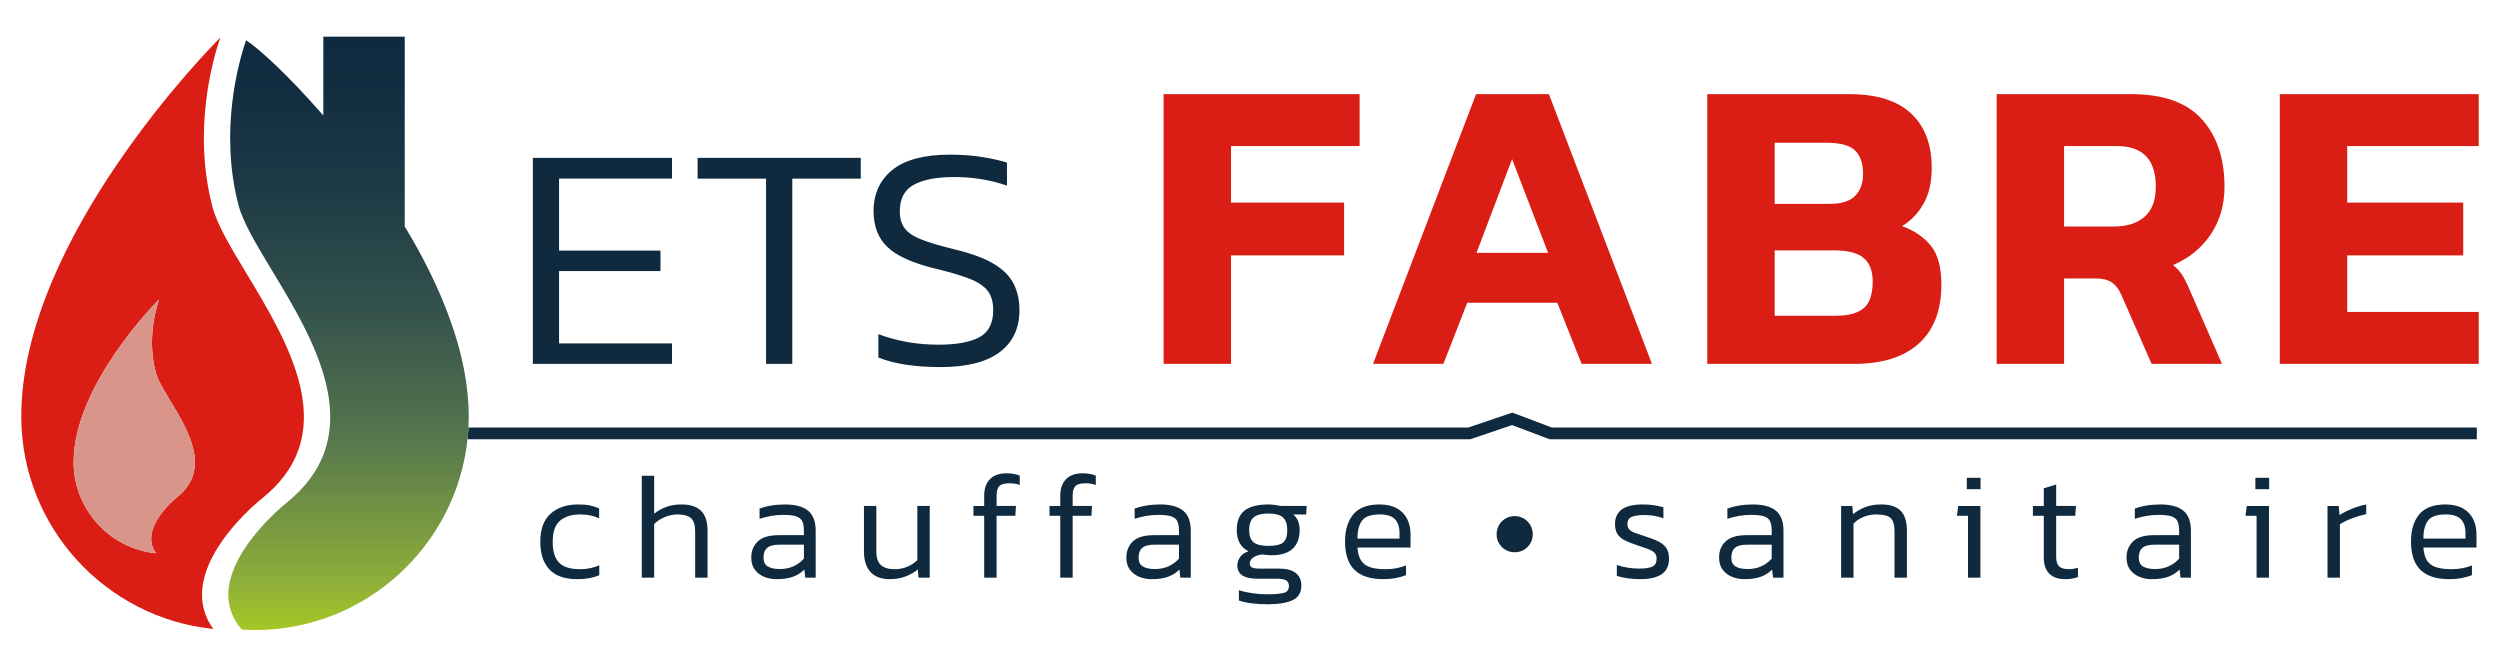
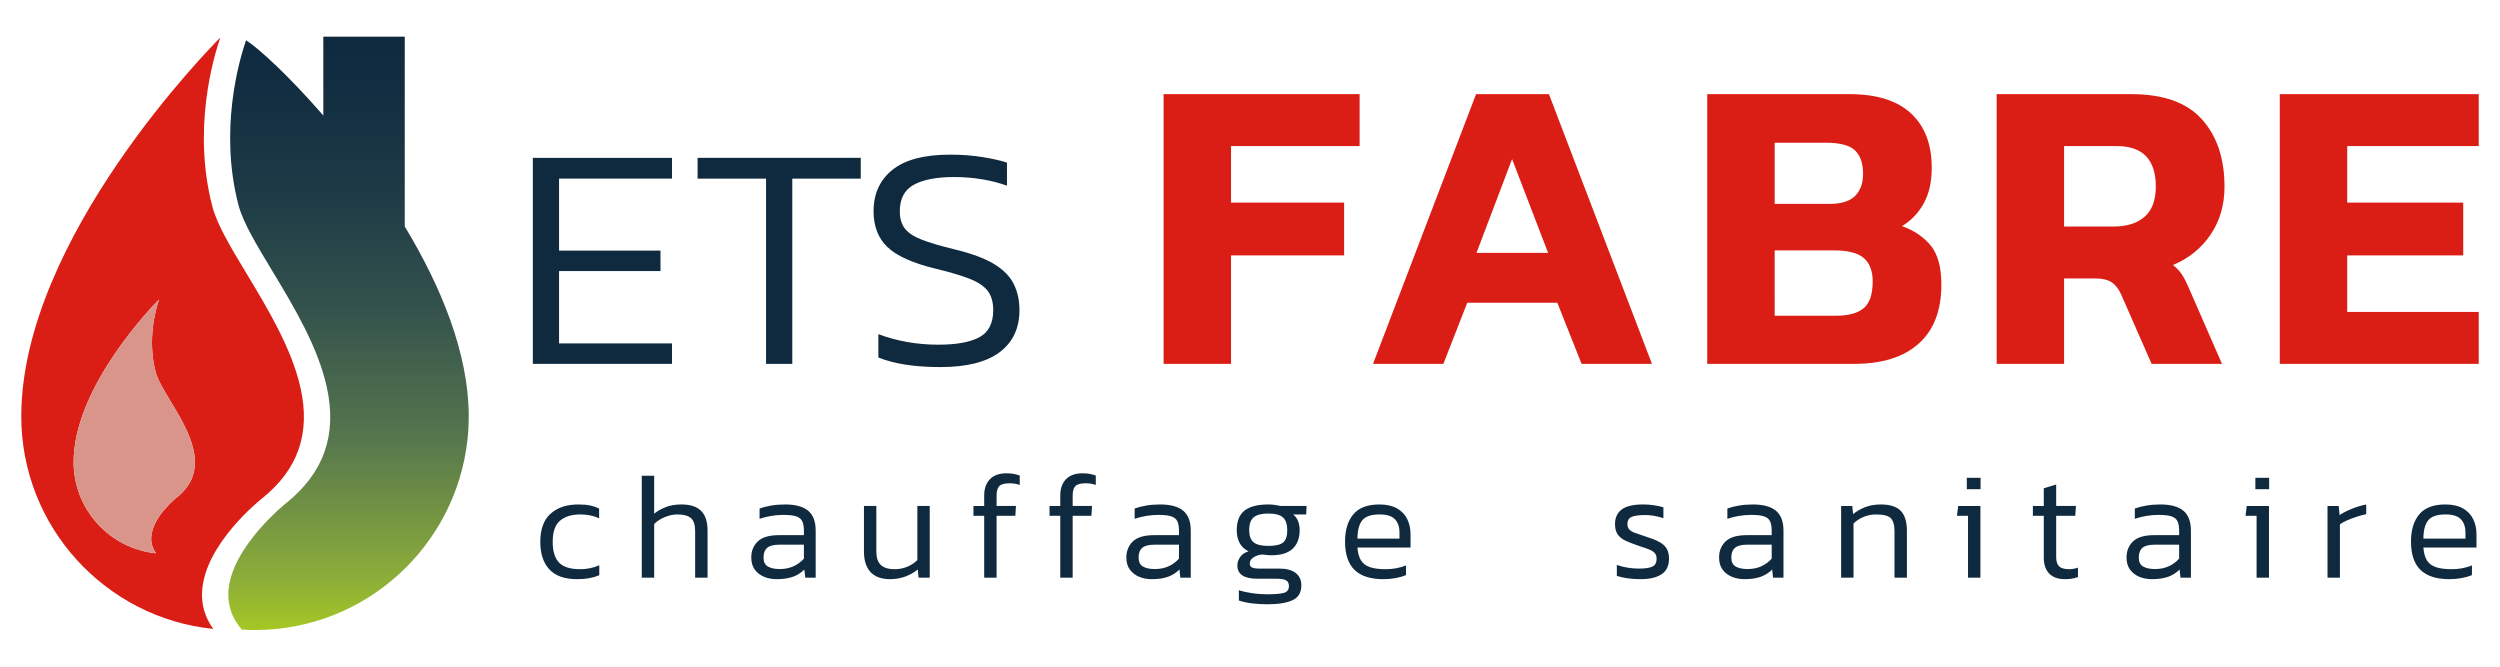
<svg xmlns="http://www.w3.org/2000/svg" version="1.1" id="Calque_1" x="0px" y="0px" width="425.2px" height="113.39px" viewBox="0 0 425.2 113.39" enable-background="new 0 0 425.2 113.39" xml:space="preserve">
  <g>
    <g>
      <path fill="#0F2A3F" d="M90.624,61.889V26.845h23.67v3.537H95.086v12.244h17.249v3.482H95.086v12.298h19.208v3.482H90.624z" />
      <path fill="#0F2A3F" d="M130.292,61.889V30.382h-11.645v-3.537h27.752v3.537h-11.646v31.507H130.292z" />
      <path fill="#0F2A3F" d="M159.948,62.433c-4.354,0-7.872-0.544-10.557-1.632v-3.973c1.523,0.581,3.146,1.025,4.87,1.333    c1.723,0.309,3.491,0.463,5.306,0.463c3.119,0,5.459-0.426,7.02-1.279c1.56-0.852,2.34-2.385,2.34-4.598    c0-1.379-0.318-2.477-0.952-3.293c-0.636-0.815-1.679-1.504-3.129-2.066c-1.451-0.563-3.393-1.134-5.822-1.715    c-3.846-0.943-6.549-2.167-8.108-3.673c-1.56-1.505-2.34-3.528-2.34-6.067c0-2.975,1.07-5.323,3.211-7.047    c2.14-1.723,5.405-2.584,9.795-2.584c2.031,0,3.918,0.145,5.659,0.435c1.741,0.291,3.083,0.599,4.026,0.925v3.918    c-1.306-0.471-2.721-0.834-4.244-1.088s-3.102-0.381-4.734-0.381c-2.975,0-5.261,0.436-6.856,1.306    c-1.597,0.87-2.395,2.376-2.395,4.517c0,1.197,0.281,2.168,0.844,2.911c0.563,0.744,1.515,1.38,2.856,1.905    s3.211,1.079,5.605,1.659c2.865,0.689,5.096,1.515,6.692,2.476c1.597,0.962,2.721,2.096,3.374,3.4    c0.653,1.307,0.979,2.795,0.979,4.463c0,3.084-1.125,5.469-3.374,7.155C167.766,61.59,164.41,62.433,159.948,62.433z" />
      <path fill="#DA1E15" d="M197.906,61.889V16.014h33.338v8.833h-21.869v9.617h19.233v8.975h-19.233v18.45H197.906z" />
      <path fill="#DA1E15" d="M233.524,61.889l17.523-45.875h12.396l17.523,45.875h-11.968l-4.131-10.4h-15.315l-4.061,10.4H233.524z     M251.119,43.012h12.182l-6.126-15.956L251.119,43.012z" />
      <path fill="#DA1E15" d="M290.369,61.889V16.014h24.22c4.605,0,8.085,1.093,10.436,3.276c2.352,2.186,3.526,5.271,3.526,9.261    c0,2.423-0.463,4.452-1.389,6.091c-0.927,1.639-2.149,2.909-3.669,3.811c2.089,0.761,3.728,1.877,4.915,3.349    c1.187,1.472,1.781,3.681,1.781,6.624c0,4.37-1.282,7.706-3.847,10.009c-2.564,2.304-6.245,3.455-11.041,3.455H290.369z     M301.838,34.677h9.332c1.994,0,3.442-0.45,4.345-1.354c0.902-0.9,1.354-2.16,1.354-3.775c0-1.756-0.451-3.074-1.354-3.953    c-0.902-0.878-2.541-1.318-4.915-1.318h-8.762V34.677z M301.838,53.696h10.472c2.089,0,3.644-0.427,4.666-1.281    c1.021-0.855,1.531-2.375,1.531-4.56c0-1.757-0.499-3.074-1.496-3.954c-0.997-0.877-2.707-1.317-5.129-1.317h-10.044V53.696z" />
      <path fill="#DA1E15" d="M339.591,61.889V16.014h22.938c5.414,0,9.403,1.425,11.968,4.274s3.847,6.672,3.847,11.469    c0,3.088-0.784,5.794-2.351,8.121c-1.567,2.326-3.705,4.06-6.411,5.199c0.664,0.523,1.198,1.104,1.603,1.746    c0.402,0.641,0.843,1.531,1.317,2.671l5.414,12.395h-11.968l-5.129-11.683c-0.427-0.997-0.974-1.721-1.638-2.172    c-0.666-0.451-1.615-0.678-2.85-0.678h-5.271v14.532H339.591z M351.06,38.524h8.477c2.232,0,3.978-0.559,5.236-1.675    c1.258-1.115,1.888-2.813,1.888-5.093c0-4.605-2.208-6.91-6.625-6.91h-8.976V38.524z" />
      <path fill="#DA1E15" d="M387.745,61.889V16.014h33.837v8.833h-22.368v9.617h19.732v8.975h-19.732v9.617h22.368v8.833H387.745z" />
    </g>
    <g>
      <path fill="#0F2A3F" d="M98.169,98.505c-2.126,0-3.704-0.553-4.732-1.659c-1.029-1.105-1.544-2.671-1.544-4.694    c0-2.144,0.583-3.738,1.749-4.784s2.735-1.569,4.708-1.569c0.806,0,1.475,0.056,2.006,0.167c0.532,0.112,1.046,0.288,1.544,0.527    v1.672c-0.926-0.445-1.98-0.668-3.164-0.668c-1.51,0-2.675,0.355-3.498,1.067s-1.235,1.907-1.235,3.588    c0,1.612,0.36,2.791,1.081,3.537c0.72,0.746,1.911,1.119,3.575,1.119c1.184,0,2.272-0.223,3.267-0.669v1.698    c-0.531,0.223-1.102,0.39-1.71,0.501C99.605,98.449,98.924,98.505,98.169,98.505z" />
      <path fill="#0F2A3F" d="M109.153,98.248V80.91h2.109v6.457c0.565-0.463,1.229-0.84,1.993-1.132    c0.763-0.292,1.65-0.438,2.662-0.438c1.475,0,2.581,0.36,3.318,1.08c0.737,0.721,1.106,1.853,1.106,3.396v7.975h-2.109v-7.897    c0-1.063-0.236-1.805-0.707-2.225c-0.473-0.42-1.248-0.63-2.328-0.63c-0.687,0-1.394,0.149-2.122,0.449    c-0.729,0.301-1.334,0.691-1.813,1.171v9.132H109.153z" />
      <path fill="#0F2A3F" d="M132.072,98.505c-0.771,0-1.483-0.137-2.135-0.411c-0.652-0.274-1.175-0.682-1.569-1.222    s-0.592-1.222-0.592-2.045c0-1.115,0.369-2.028,1.106-2.74c0.737-0.711,1.938-1.067,3.602-1.067h4.244v-0.746    c0-0.669-0.09-1.2-0.271-1.595c-0.18-0.395-0.519-0.677-1.016-0.849c-0.498-0.171-1.227-0.257-2.187-0.257    c-0.737,0-1.449,0.06-2.135,0.18c-0.687,0.12-1.329,0.283-1.93,0.488v-1.749c0.549-0.206,1.196-0.373,1.942-0.501    c0.746-0.129,1.547-0.193,2.405-0.193c1.731,0,3.03,0.352,3.896,1.055s1.3,1.844,1.3,3.421v7.975h-1.775l-0.154-1.389    c-0.532,0.549-1.175,0.96-1.93,1.234S133.188,98.505,132.072,98.505z M132.612,96.782c0.892,0,1.681-0.159,2.367-0.477    c0.686-0.316,1.269-0.75,1.749-1.299v-2.366h-4.193c-0.96,0-1.646,0.18-2.058,0.54c-0.411,0.36-0.617,0.909-0.617,1.646    s0.248,1.247,0.746,1.53C131.104,96.641,131.772,96.782,132.612,96.782z" />
      <path fill="#0F2A3F" d="M151.365,98.505c-1.458,0-2.56-0.402-3.306-1.209c-0.746-0.806-1.119-1.98-1.119-3.523v-7.718h2.109v7.795    c0,1.012,0.253,1.758,0.759,2.237c0.506,0.48,1.29,0.721,2.354,0.721c0.755,0,1.467-0.137,2.135-0.412    c0.669-0.273,1.243-0.651,1.724-1.132v-9.209h2.109v12.193h-1.903l-0.129-1.389c-0.583,0.479-1.277,0.874-2.083,1.183    C153.208,98.351,152.325,98.505,151.365,98.505z" />
      <path fill="#0F2A3F" d="M167.391,98.248V87.728h-1.827v-1.673h1.827V84.28c0-1.166,0.321-2.088,0.964-2.766    c0.644-0.677,1.591-1.016,2.843-1.016c0.446,0,0.853,0.034,1.222,0.103c0.369,0.069,0.708,0.163,1.017,0.283v1.595    c-0.532-0.188-1.098-0.283-1.698-0.283c-0.874,0-1.466,0.159-1.774,0.477s-0.463,0.853-0.463,1.607v1.774h3.292l-0.103,1.673    H169.5v10.521H167.391z" />
      <path fill="#0F2A3F" d="M180.329,98.248V87.728h-1.826v-1.673h1.826V84.28c0-1.166,0.321-2.088,0.965-2.766    c0.643-0.677,1.591-1.016,2.843-1.016c0.445,0,0.853,0.034,1.222,0.103c0.368,0.069,0.707,0.163,1.016,0.283v1.595    c-0.531-0.188-1.098-0.283-1.697-0.283c-0.875,0-1.467,0.159-1.775,0.477s-0.463,0.853-0.463,1.607v1.774h3.293l-0.104,1.673    h-3.189v10.521H180.329z" />
      <path fill="#0F2A3F" d="M195.866,98.505c-0.772,0-1.483-0.137-2.136-0.411c-0.651-0.274-1.175-0.682-1.568-1.222    c-0.396-0.54-0.592-1.222-0.592-2.045c0-1.115,0.368-2.028,1.105-2.74c0.737-0.711,1.938-1.067,3.602-1.067h4.244v-0.746    c0-0.669-0.09-1.2-0.27-1.595c-0.181-0.395-0.52-0.677-1.017-0.849c-0.497-0.171-1.226-0.257-2.187-0.257    c-0.737,0-1.449,0.06-2.135,0.18s-1.329,0.283-1.929,0.488v-1.749c0.548-0.206,1.195-0.373,1.941-0.501    c0.746-0.129,1.548-0.193,2.405-0.193c1.732,0,3.031,0.352,3.897,1.055c0.865,0.703,1.299,1.844,1.299,3.421v7.975h-1.775    l-0.154-1.389c-0.531,0.549-1.175,0.96-1.929,1.234C197.915,98.368,196.98,98.505,195.866,98.505z M196.406,96.782    c0.892,0,1.681-0.159,2.366-0.477c0.686-0.316,1.27-0.75,1.749-1.299v-2.366h-4.192c-0.961,0-1.646,0.18-2.058,0.54    c-0.412,0.36-0.618,0.909-0.618,1.646s0.249,1.247,0.746,1.53S195.565,96.782,196.406,96.782z" />
      <path fill="#0F2A3F" d="M215.596,102.775c-0.909,0-1.797-0.052-2.662-0.154c-0.866-0.103-1.608-0.267-2.226-0.489v-1.749    c0.686,0.223,1.457,0.395,2.315,0.515c0.857,0.12,1.681,0.18,2.469,0.18c1.287,0,2.229-0.077,2.83-0.231    c0.6-0.154,0.9-0.549,0.9-1.183c0-0.446-0.159-0.764-0.476-0.952c-0.318-0.188-0.88-0.283-1.686-0.283h-3.241    c-2.246,0-3.369-0.754-3.369-2.264c0-0.497,0.158-0.973,0.476-1.428c0.317-0.454,0.793-0.775,1.428-0.964    c-0.687-0.343-1.192-0.819-1.518-1.428c-0.326-0.608-0.489-1.333-0.489-2.174c0-1.526,0.441-2.637,1.325-3.331    c0.883-0.694,2.233-1.042,4.052-1.042c0.377,0,0.767,0.03,1.17,0.09c0.402,0.061,0.716,0.116,0.938,0.167h4.399l-0.077,1.441    h-2.213c0.395,0.325,0.678,0.716,0.85,1.17c0.171,0.455,0.257,0.956,0.257,1.505c0,1.354-0.395,2.405-1.184,3.151    s-1.998,1.119-3.627,1.119c-0.274,0-0.519-0.014-0.732-0.039c-0.215-0.025-0.468-0.056-0.759-0.09    c-0.532,0.018-1.029,0.167-1.492,0.45s-0.694,0.647-0.694,1.093c0,0.292,0.115,0.506,0.347,0.644s0.656,0.206,1.273,0.206h3.37    c1.217,0,2.151,0.244,2.804,0.732c0.651,0.489,0.978,1.205,0.978,2.148c0,1.2-0.498,2.032-1.492,2.495    C218.845,102.544,217.431,102.775,215.596,102.775z M215.725,92.846c1.217,0,2.058-0.196,2.521-0.591s0.694-1.089,0.694-2.084    c0-0.994-0.244-1.715-0.733-2.161c-0.488-0.445-1.315-0.669-2.481-0.669c-1.149,0-1.981,0.215-2.496,0.644    c-0.514,0.429-0.771,1.157-0.771,2.187c0,0.943,0.244,1.625,0.733,2.045C213.679,92.637,214.523,92.846,215.725,92.846z" />
      <path fill="#0F2A3F" d="M235.274,98.505c-2.179,0-3.808-0.522-4.888-1.568c-1.081-1.046-1.621-2.658-1.621-4.836    c0-1.955,0.468-3.494,1.402-4.618c0.935-1.123,2.414-1.685,4.438-1.685c1.2,0,2.19,0.219,2.971,0.656s1.363,1.037,1.749,1.801    c0.387,0.763,0.579,1.625,0.579,2.585v2.289h-9.029c0.068,0.926,0.271,1.655,0.605,2.187c0.334,0.532,0.84,0.913,1.518,1.145    c0.677,0.231,1.573,0.348,2.688,0.348c1.252,0,2.401-0.214,3.447-0.644v1.646c-0.532,0.224-1.128,0.395-1.788,0.515    S235.994,98.505,235.274,98.505z M230.875,91.611h7.151v-1.003c0-0.994-0.262-1.763-0.784-2.303    c-0.523-0.54-1.385-0.81-2.585-0.81c-1.458,0-2.453,0.343-2.984,1.028C231.141,89.211,230.875,90.239,230.875,91.611z" />
-       <path fill="#0F2A3F" d="M257.603,93.927c-0.566,0-1.081-0.138-1.544-0.412c-0.463-0.273-0.832-0.643-1.106-1.105    c-0.274-0.464-0.411-0.978-0.411-1.544c0-0.565,0.137-1.084,0.411-1.556s0.644-0.845,1.106-1.119s0.978-0.412,1.544-0.412    c0.582,0,1.105,0.138,1.568,0.412c0.464,0.274,0.832,0.647,1.106,1.119s0.412,0.99,0.412,1.556c0,0.857-0.301,1.582-0.9,2.174    C259.188,93.631,258.459,93.927,257.603,93.927z" />
      <path fill="#0F2A3F" d="M279.029,98.505c-0.789,0-1.54-0.051-2.251-0.154c-0.712-0.103-1.308-0.239-1.788-0.411v-1.853    c0.583,0.206,1.196,0.36,1.84,0.464c0.643,0.103,1.281,0.154,1.916,0.154c1.08,0,1.852-0.116,2.315-0.348    c0.463-0.231,0.694-0.664,0.694-1.299c0-0.463-0.125-0.814-0.373-1.055c-0.249-0.24-0.626-0.454-1.132-0.644    c-0.506-0.188-1.153-0.411-1.942-0.669c-0.703-0.239-1.329-0.488-1.878-0.746c-0.549-0.257-0.978-0.604-1.286-1.041    c-0.309-0.438-0.463-1.024-0.463-1.763c0-1.08,0.377-1.907,1.132-2.482c0.755-0.574,1.972-0.861,3.652-0.861    c0.652,0,1.277,0.048,1.878,0.142c0.601,0.095,1.123,0.21,1.569,0.347v1.853c-1.08-0.36-2.118-0.54-3.112-0.54    c-1.063,0-1.831,0.107-2.303,0.321c-0.472,0.215-0.707,0.613-0.707,1.196c0,0.395,0.106,0.707,0.321,0.938s0.549,0.43,1.004,0.592    c0.454,0.163,1.041,0.365,1.762,0.604c0.942,0.292,1.706,0.592,2.289,0.9s1.012,0.687,1.286,1.132    c0.274,0.446,0.412,1.029,0.412,1.749c0,1.201-0.421,2.08-1.261,2.637C281.764,98.227,280.572,98.505,279.029,98.505z" />
      <path fill="#0F2A3F" d="M296.676,98.505c-0.771,0-1.483-0.137-2.135-0.411c-0.652-0.274-1.175-0.682-1.569-1.222    s-0.592-1.222-0.592-2.045c0-1.115,0.368-2.028,1.106-2.74c0.737-0.711,1.938-1.067,3.601-1.067h4.245v-0.746    c0-0.669-0.091-1.2-0.271-1.595s-0.519-0.677-1.016-0.849c-0.498-0.171-1.227-0.257-2.187-0.257c-0.738,0-1.449,0.06-2.136,0.18    c-0.686,0.12-1.329,0.283-1.929,0.488v-1.749c0.549-0.206,1.196-0.373,1.942-0.501c0.745-0.129,1.547-0.193,2.404-0.193    c1.732,0,3.031,0.352,3.897,1.055s1.299,1.844,1.299,3.421v7.975h-1.774l-0.154-1.389c-0.532,0.549-1.175,0.96-1.93,1.234    S297.79,98.505,296.676,98.505z M297.216,96.782c0.892,0,1.681-0.159,2.366-0.477c0.687-0.316,1.27-0.75,1.75-1.299v-2.366h-4.193    c-0.961,0-1.646,0.18-2.058,0.54c-0.412,0.36-0.617,0.909-0.617,1.646s0.248,1.247,0.746,1.53    C295.707,96.641,296.376,96.782,297.216,96.782z" />
      <path fill="#0F2A3F" d="M313.138,98.248V86.055h1.903l0.129,1.39c0.583-0.48,1.265-0.875,2.045-1.184s1.676-0.463,2.688-0.463    c1.543,0,2.666,0.36,3.369,1.08c0.703,0.721,1.055,1.853,1.055,3.396v7.975h-2.109v-7.897c0-1.063-0.215-1.805-0.643-2.225    c-0.429-0.42-1.252-0.63-2.47-0.63c-0.755,0-1.466,0.137-2.135,0.411s-1.244,0.652-1.724,1.132v9.209H313.138z" />
      <path fill="#0F2A3F" d="M334.72,98.248V87.728h-1.878l0.206-1.673h3.781v12.193H334.72z M334.514,83.2v-1.93h2.341v1.93H334.514z" />
      <path fill="#0F2A3F" d="M351.234,98.505c-1.201,0-2.105-0.321-2.714-0.964c-0.609-0.644-0.913-1.539-0.913-2.688v-7.125h-1.853    v-1.673h1.853v-3.009l2.109-0.644v3.652h3.369l-0.128,1.673h-3.241v7.022c0,0.737,0.167,1.265,0.501,1.582    c0.335,0.317,0.913,0.476,1.736,0.476c0.446,0,0.935-0.086,1.467-0.257v1.595C352.786,98.385,352.058,98.505,351.234,98.505z" />
      <path fill="#0F2A3F" d="M365.974,98.505c-0.771,0-1.483-0.137-2.135-0.411c-0.652-0.274-1.175-0.682-1.569-1.222    s-0.592-1.222-0.592-2.045c0-1.115,0.368-2.028,1.106-2.74c0.737-0.711,1.938-1.067,3.601-1.067h4.245v-0.746    c0-0.669-0.091-1.2-0.271-1.595s-0.519-0.677-1.016-0.849c-0.498-0.171-1.227-0.257-2.187-0.257c-0.738,0-1.449,0.06-2.136,0.18    c-0.686,0.12-1.329,0.283-1.929,0.488v-1.749c0.549-0.206,1.196-0.373,1.942-0.501c0.745-0.129,1.547-0.193,2.404-0.193    c1.732,0,3.031,0.352,3.897,1.055s1.299,1.844,1.299,3.421v7.975h-1.774l-0.154-1.389c-0.532,0.549-1.175,0.96-1.93,1.234    S367.088,98.505,365.974,98.505z M366.514,96.782c0.892,0,1.681-0.159,2.366-0.477c0.687-0.316,1.27-0.75,1.75-1.299v-2.366    h-4.193c-0.961,0-1.646,0.18-2.058,0.54c-0.412,0.36-0.617,0.909-0.617,1.646s0.248,1.247,0.746,1.53    C365.005,96.641,365.674,96.782,366.514,96.782z" />
      <path fill="#0F2A3F" d="M383.8,98.248V87.728h-1.878l0.206-1.673h3.781v12.193H383.8z M383.594,83.2v-1.93h2.341v1.93H383.594z" />
      <path fill="#0F2A3F" d="M395.863,98.248V86.055h1.903l0.154,1.544c0.601-0.395,1.308-0.755,2.122-1.08    c0.814-0.326,1.616-0.566,2.405-0.721v1.646c-0.48,0.103-1.003,0.244-1.569,0.424c-0.565,0.181-1.105,0.382-1.62,0.604    c-0.515,0.224-0.943,0.455-1.286,0.695v9.08H395.863z" />
      <path fill="#0F2A3F" d="M416.57,98.505c-2.178,0-3.807-0.522-4.887-1.568c-1.081-1.046-1.621-2.658-1.621-4.836    c0-1.955,0.467-3.494,1.402-4.618c0.935-1.123,2.413-1.685,4.437-1.685c1.2,0,2.191,0.219,2.972,0.656s1.363,1.037,1.749,1.801    c0.386,0.763,0.579,1.625,0.579,2.585v2.289h-9.029c0.068,0.926,0.271,1.655,0.604,2.187c0.334,0.532,0.84,0.913,1.518,1.145    s1.573,0.348,2.688,0.348c1.251,0,2.4-0.214,3.446-0.644v1.646c-0.531,0.224-1.127,0.395-1.787,0.515    S417.291,98.505,416.57,98.505z M412.172,91.611h7.151v-1.003c0-0.994-0.262-1.763-0.785-2.303s-1.385-0.81-2.585-0.81    c-1.458,0-2.452,0.343-2.983,1.028C412.438,89.211,412.172,90.239,412.172,91.611z" />
    </g>
    <g>
-       <path fill="#0F2A3F" d="M263.929,72.71l-6.72-2.536l-7.479,2.536H79.675c-0.035,0.672-0.092,1.338-0.162,2H250.06l7.114-2.411    l6.39,2.411h157.693v-2H263.929z" />
      <g>
        <path fill="none" d="M28.975,68.179c-1.155-1.915-2.152-3.569-2.498-4.891c-1.469-5.597,0.039-10.787,0.568-12.327     c-0.012,0.003-0.022,0.008-0.03,0.016c-0.592,0.591-14.492,14.641-14.492,27.613c0,8.065,6.155,14.721,14.016,15.515     c-0.595-0.821-0.87-1.736-0.816-2.732c0.188-3.457,4.225-6.674,4.396-6.81c2.604-2.097,3.52-4.72,2.797-8.015     C32.282,73.662,30.525,70.749,28.975,68.179z" />
        <path fill="#DA1E15" d="M51.134,66.059c-1.476-6.722-5.568-13.511-9.182-19.501c-2.691-4.463-5.015-8.316-5.821-11.394     c-3.42-13.042,0.092-25.138,1.325-28.725c-0.028,0.007-0.053,0.018-0.07,0.035C36.007,7.853,3.618,40.589,3.618,70.816     c0,18.794,14.343,34.301,32.657,36.15c-1.387-1.912-2.028-4.045-1.902-6.365c0.438-8.055,9.844-15.552,10.243-15.867     C50.686,79.848,52.817,73.736,51.134,66.059z M30.118,84.563c-0.172,0.136-4.209,3.353-4.396,6.81     c-0.054,0.996,0.222,1.911,0.816,2.732c-7.86-0.794-14.016-7.449-14.016-15.515c0-12.973,13.9-27.022,14.492-27.613     c0.008-0.008,0.019-0.013,0.03-0.016c-0.529,1.54-2.037,6.73-0.568,12.327c0.346,1.321,1.343,2.976,2.498,4.891     c1.551,2.57,3.308,5.483,3.94,8.369C33.638,79.843,32.723,82.466,30.118,84.563z" />
      </g>
      <path fill="#DA958B" d="M28.975,68.179c-1.155-1.915-2.152-3.569-2.498-4.891c-1.469-5.597,0.039-10.787,0.568-12.327    c-0.012,0.003-0.022,0.008-0.03,0.016c-0.592,0.591-14.492,14.641-14.492,27.613c0,8.065,6.155,14.721,14.016,15.515    c-0.595-0.821-0.87-1.736-0.816-2.732c0.188-3.457,4.225-6.674,4.396-6.81c2.604-2.097,3.52-4.72,2.797-8.015    C32.282,73.662,30.525,70.749,28.975,68.179z" />
      <g>
        <linearGradient id="SVGID_1_" gradientUnits="userSpaceOnUse" x1="59.276" y1="107.152" x2="59.276" y2="6.238">
          <stop offset="0" style="stop-color:#A5C724" />
          <stop offset="0.084" style="stop-color:#8DAE39" />
          <stop offset="0.326" style="stop-color:#55764D" />
          <stop offset="0.547" style="stop-color:#33514C" />
          <stop offset="0.74" style="stop-color:#1E3A46" />
          <stop offset="0.897" style="stop-color:#132E41" />
          <stop offset="1" style="stop-color:#0F2A3F" />
        </linearGradient>
        <path fill="url(#SVGID_1_)" d="M79.724,70.816c0-10.728-4.728-22.118-10.883-32.294V6.237H54.989v13.41     C49.154,12.923,43.999,8.21,41.847,6.843c-1.213,3.545-4.613,15.345-1.279,28.059c0.769,2.932,3.057,6.727,5.706,11.119     c3.654,6.06,7.794,12.926,9.307,19.815c1.776,8.101-0.475,14.549-6.884,19.71c-0.1,0.079-9.443,7.529-9.854,15.114     c-0.128,2.363,0.639,4.517,2.277,6.419c0.75,0.047,1.506,0.073,2.268,0.073c18.721,0,34.176-14.231,36.126-32.442     c0.07-0.662,0.127-1.328,0.162-2C79.707,72.083,79.724,71.451,79.724,70.816z" />
      </g>
    </g>
  </g>
</svg>